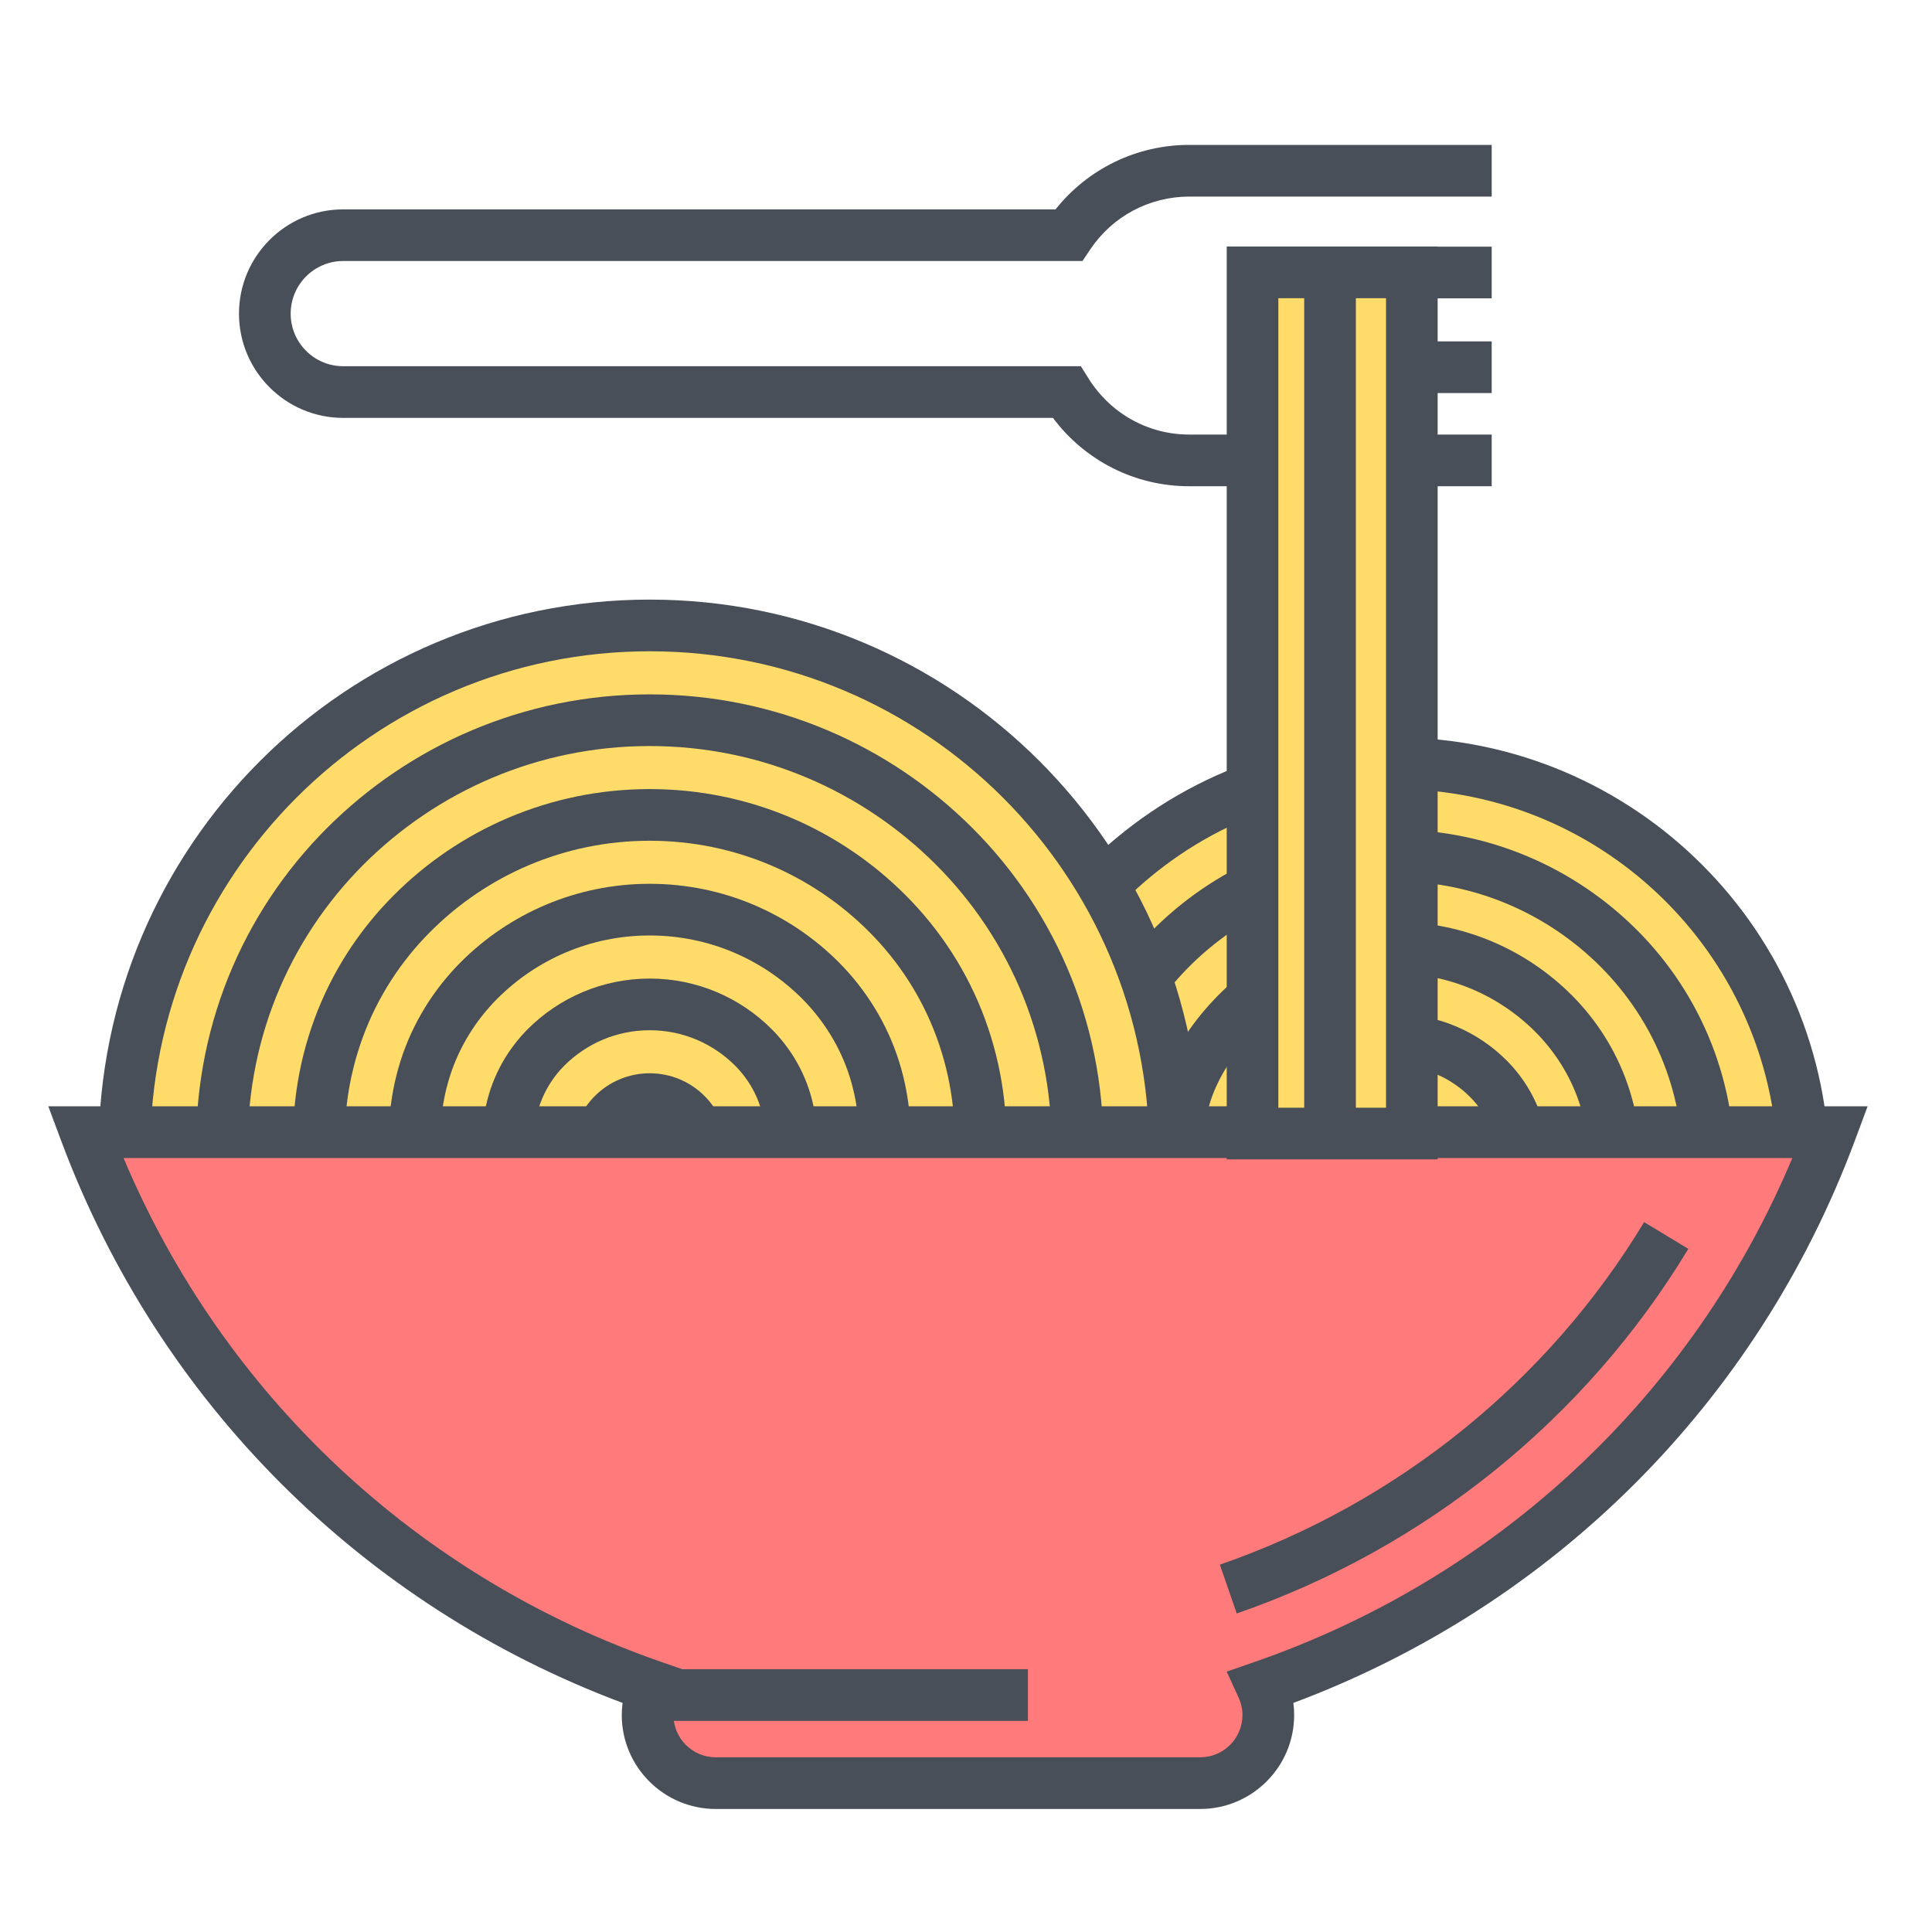
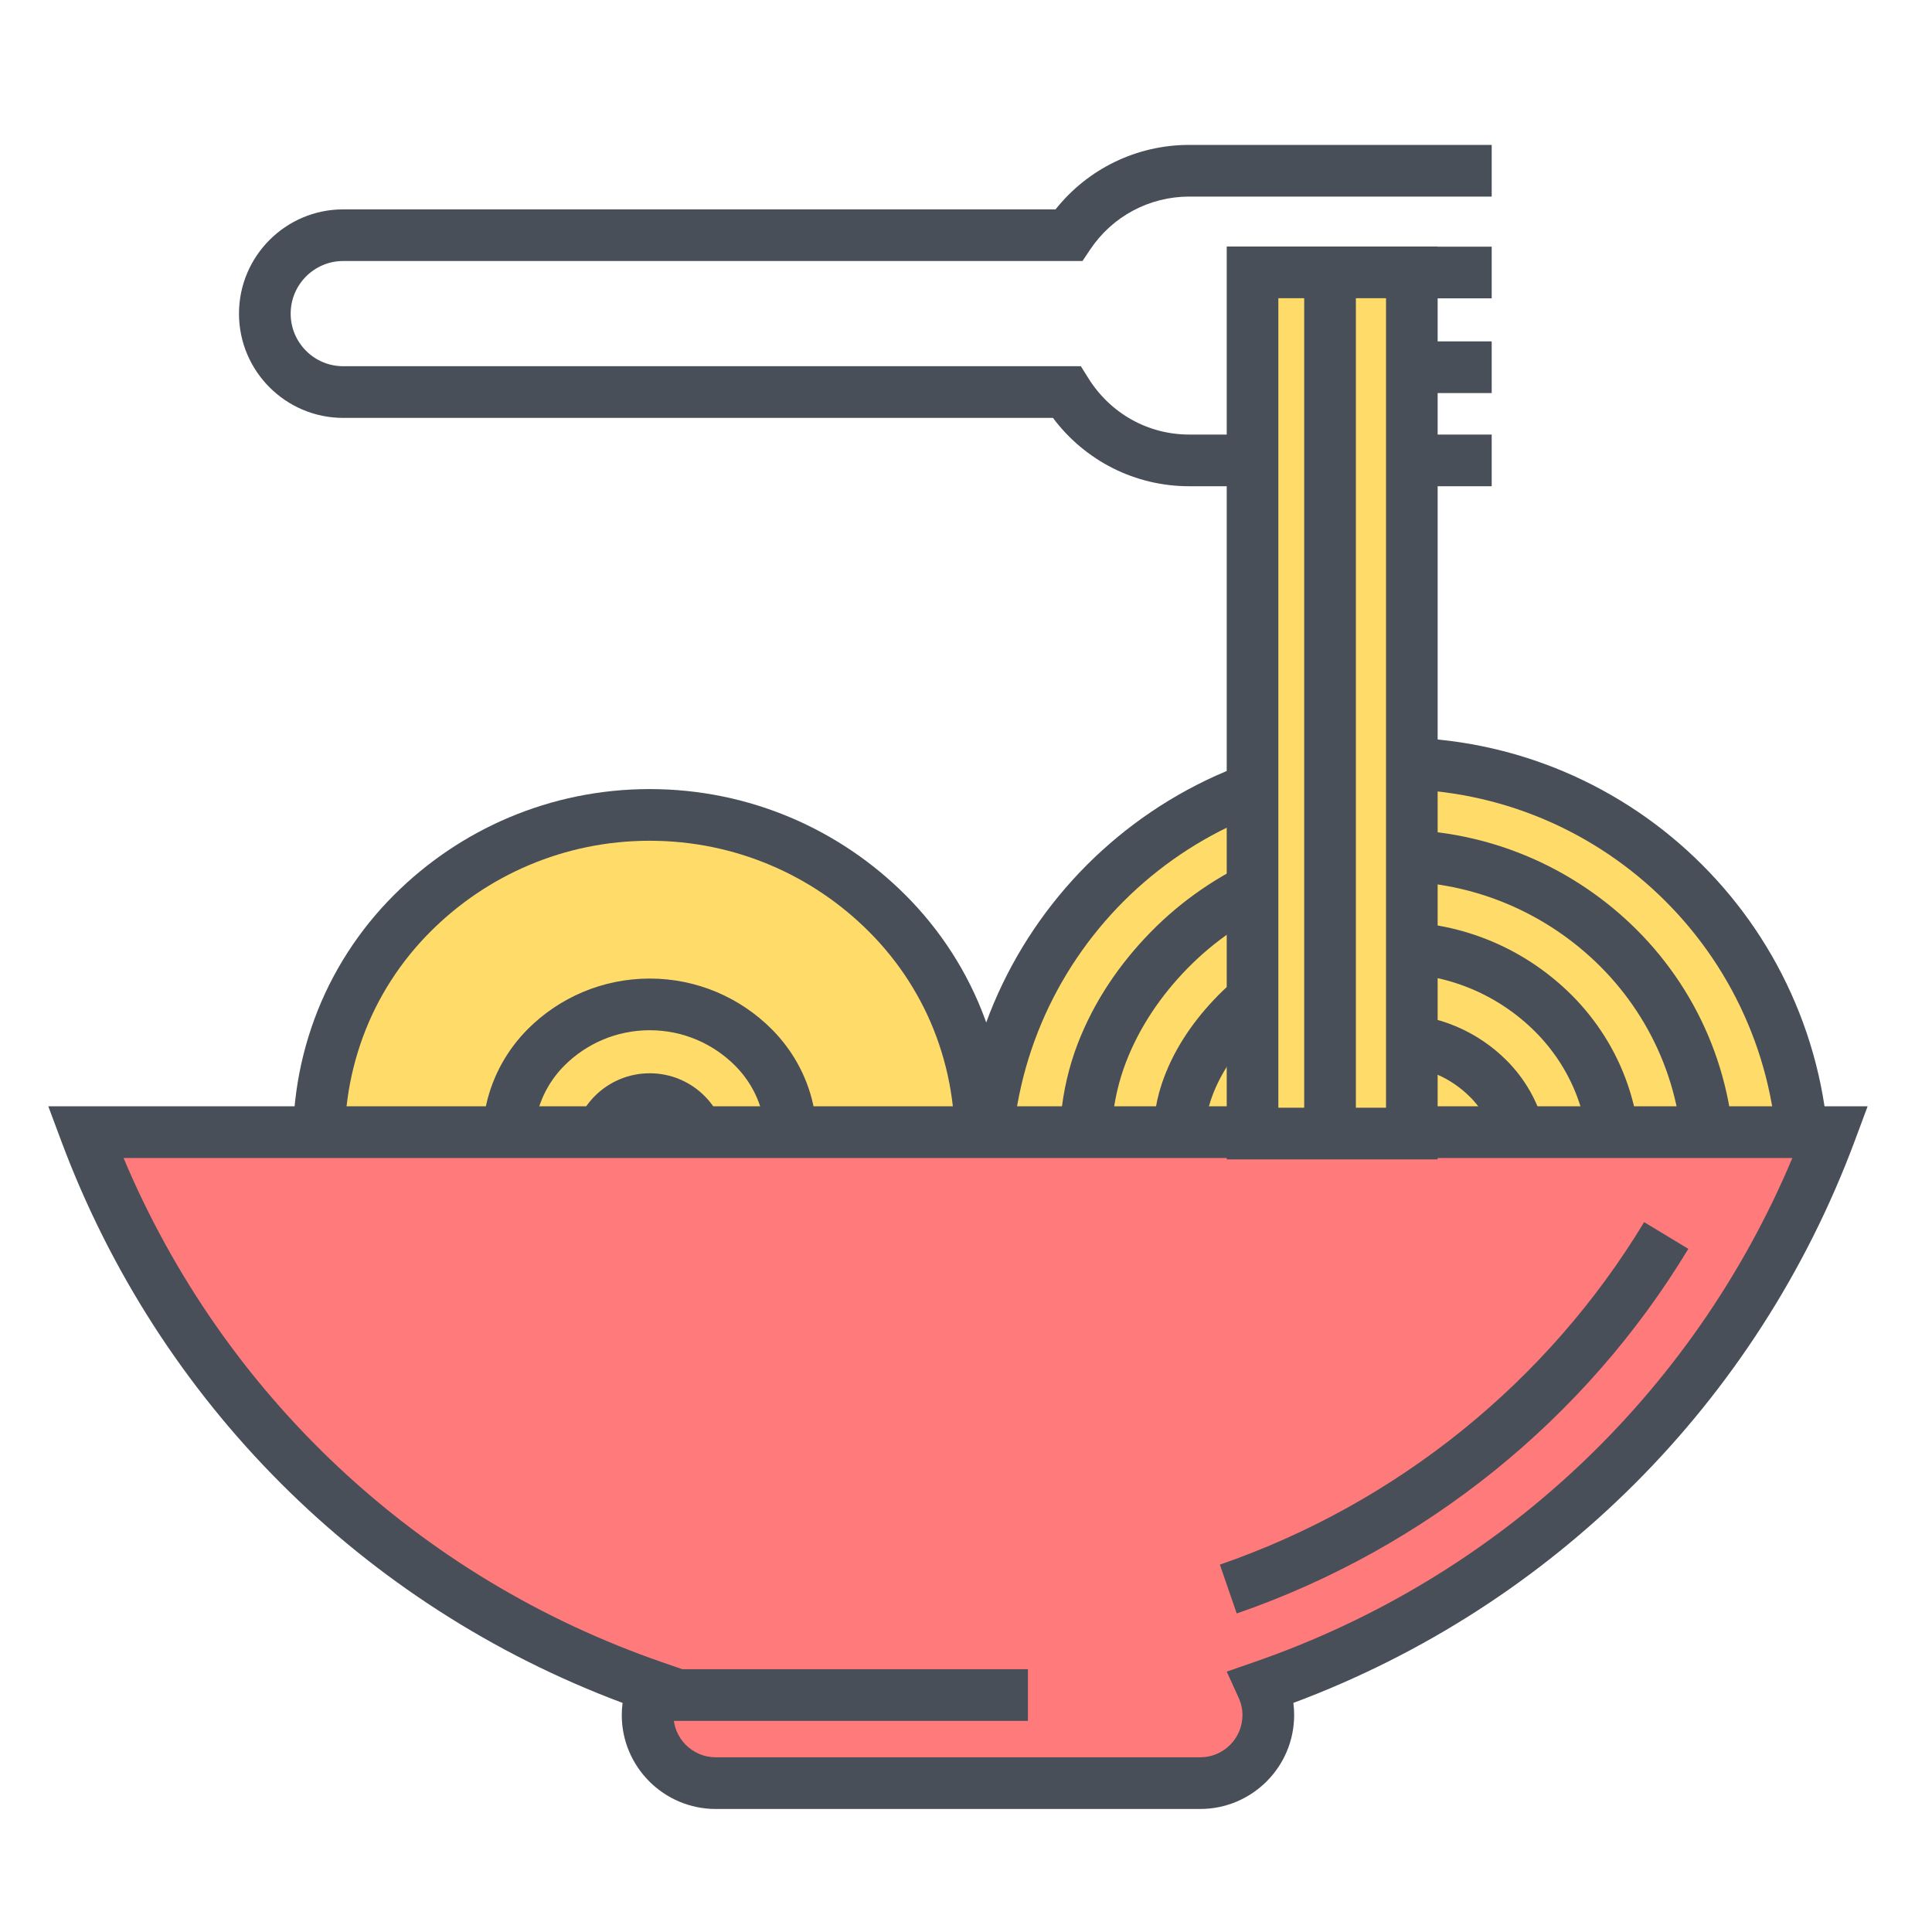
<svg xmlns="http://www.w3.org/2000/svg" width="40" height="40" viewBox="0 0 40 40" fill="none">
  <path d="M37.343 24.271C37.343 23.102 37.106 21.988 36.677 20.975C36.249 19.961 35.629 19.049 34.862 18.282C33.33 16.75 31.213 15.802 28.874 15.802C26.535 15.802 24.418 16.75 22.885 18.282C22.119 19.049 21.499 19.961 21.07 20.975C20.642 21.988 20.405 23.102 20.405 24.271L37.343 24.271Z" stroke="rgba(72, 79, 89, 1)" stroke-width="1.07" fill="#FFDC69">
</path>
  <path d="M35.225 24.48C35.283 24.48 35.335 24.456 35.373 24.419C35.411 23.504 35.256 22.616 34.935 21.799C34.613 20.982 34.125 20.245 33.513 19.633C32.325 18.446 30.686 17.711 28.874 17.711C27.043 17.711 25.388 18.464 24.202 19.676C23.61 20.281 23.122 20.996 22.813 21.799C22.478 22.669 22.407 23.602 22.522 24.48L35.225 24.48Z" stroke="rgba(72, 79, 89, 1)" stroke-width="1.07" fill="#FFDC69">
</path>
  <path d="M33.108 24.688C33.223 24.688 33.328 24.641 33.403 24.566C33.479 23.906 33.407 23.244 33.192 22.623C32.978 22.001 32.621 21.441 32.163 20.982C31.321 20.141 30.158 19.62 28.874 19.62C27.55 19.62 26.357 20.178 25.519 21.069C25.1 21.513 24.75 22.034 24.556 22.623C24.316 23.352 24.41 24.103 24.64 24.688L33.108 24.688Z" stroke="rgba(72, 79, 89, 1)" stroke-width="1.07" fill="#FFDC69">
</path>
  <path d="M30.991 24.896C31.163 24.896 31.32 24.826 31.433 24.713C31.546 24.308 31.557 23.873 31.45 23.447C31.343 23.021 31.118 22.637 30.813 22.332C30.317 21.836 29.631 21.529 28.874 21.529C28.058 21.529 27.327 21.892 26.835 22.462C26.591 22.745 26.386 23.075 26.298 23.447C26.159 24.039 26.412 24.603 26.757 24.896L30.991 24.896Z" stroke="rgba(72, 79, 89, 1)" stroke-width="1.07" fill="#FFDC69">
</path>
  <path d="M29.463 23.682C29.312 23.532 29.104 23.438 28.874 23.438C28.414 23.438 28.041 23.811 28.041 24.271C28.041 24.731 28.414 25.104 28.874 25.104C29.104 25.104 29.312 25.011 29.463 24.86C29.614 24.709 29.707 24.502 29.707 24.271C29.707 24.041 29.614 23.833 29.463 23.682Z" stroke="rgba(72, 79, 89, 1)" stroke-width="1.07" fill="#FFDC69">
</path>
-   <path d="M24.327 23.825C24.327 22.324 24.023 20.893 23.473 19.592C22.923 18.291 22.126 17.119 21.142 16.135C19.174 14.167 16.455 12.949 13.452 12.949C10.448 12.949 7.729 14.167 5.761 16.135C4.777 17.119 3.981 18.291 3.43 19.592C2.88 20.893 2.576 22.324 2.576 23.825L24.327 23.825Z" stroke="rgba(72, 79, 89, 1)" stroke-width="1.07" fill="#FFDC69">
- </path>
-   <path d="M22.152 24.039C22.211 24.039 22.265 24.015 22.304 23.977C22.342 22.737 22.123 21.538 21.683 20.439C21.242 19.339 20.581 18.348 19.755 17.522C18.142 15.909 15.913 14.911 13.451 14.911C10.99 14.911 8.761 15.909 7.148 17.522C6.322 18.348 5.661 19.339 5.22 20.439C4.78 21.538 4.561 22.737 4.6 23.977L22.152 24.039Z" stroke="rgba(72, 79, 89, 1)" stroke-width="1.07" fill="#FFDC69">
- </path>
  <path d="M19.977 24.253C20.095 24.253 20.202 24.205 20.28 24.128C20.357 23.149 20.222 22.184 19.892 21.286C19.562 20.387 19.036 19.576 18.368 18.909C17.11 17.65 15.372 16.872 13.451 16.872C11.531 16.872 9.793 17.65 8.535 18.909C7.867 19.576 7.341 20.387 7.011 21.286C6.681 22.184 6.546 23.149 6.623 24.128L19.977 24.253Z" stroke="rgba(72, 79, 89, 1)" stroke-width="1.07" fill="#FFDC69">
- </path>
-   <path d="M17.802 24.467C17.979 24.467 18.14 24.395 18.256 24.279C18.372 23.563 18.322 22.83 18.102 22.132C17.882 21.434 17.491 20.805 16.982 20.295C16.078 19.392 14.83 18.833 13.451 18.833C12.073 18.833 10.825 19.392 9.921 20.295C9.412 20.805 9.021 21.434 8.801 22.132C8.581 22.83 8.531 23.563 8.647 24.279L17.802 24.467Z" stroke="rgba(72, 79, 89, 1)" stroke-width="1.07" fill="#FFDC69">
</path>
  <path d="M15.627 24.681C15.863 24.681 16.077 24.585 16.232 24.431C16.387 23.975 16.422 23.475 16.312 22.979C16.202 22.482 15.947 22.034 15.595 21.682C15.046 21.134 14.288 20.795 13.452 20.795C12.615 20.795 11.857 21.134 11.308 21.682C10.957 22.034 10.702 22.482 10.591 22.979C10.481 23.475 10.517 23.975 10.671 24.431L15.627 24.681Z" stroke="rgba(72, 79, 89, 1)" stroke-width="1.07" fill="#FFDC69">
</path>
  <path d="M14.208 23.069C14.015 22.875 13.747 22.756 13.452 22.756C13.156 22.756 12.889 22.875 12.695 23.069C12.502 23.262 12.382 23.53 12.382 23.825C12.382 24.121 12.502 24.388 12.695 24.582C12.889 24.775 13.156 24.895 13.452 24.895C13.747 24.895 14.015 24.775 14.208 24.582C14.402 24.388 14.521 24.121 14.521 23.825C14.521 23.53 14.402 23.262 14.208 23.069Z" stroke="rgba(72, 79, 89, 1)" stroke-width="1.07" fill="#FFDC69">
</path>
  <rect x="26.278" y="7.068" width="4.606" height="1.07" fill="#484F59">
</rect>
  <rect x="26.278" y="5.107" width="4.606" height="1.07" fill="#484F59">
</rect>
  <path d="M30.884 3L24.621 3C23.536 3 22.522 3.494 21.854 4.335L7.105 4.335C5.916 4.335 4.948 5.303 4.948 6.494C4.948 7.684 5.916 8.652 7.105 8.652L21.8 8.652C22.468 9.543 23.502 10.067 24.621 10.067L30.884 10.067L30.884 8.997L24.621 8.997C23.771 8.997 22.991 8.562 22.535 7.833L22.378 7.582L7.105 7.582C6.505 7.582 6.018 7.094 6.018 6.494C6.018 5.893 6.505 5.404 7.105 5.404L22.412 5.404L22.571 5.166C23.029 4.48 23.796 4.07 24.621 4.07L30.884 4.07L30.884 3Z" fill="#484F59">
</path>
  <path d="M26.259 35.508C26.259 35.298 26.211 35.101 26.129 34.922C31.56 33.046 35.892 28.812 37.897 23.44L1.771 23.44C3.776 28.811 8.108 33.045 13.539 34.922C13.457 35.101 13.409 35.298 13.409 35.508C13.409 36.286 14.04 36.918 14.819 36.918L24.848 36.918C25.628 36.918 26.259 36.286 26.259 35.508Z" fill="#FF7A7A">
</path>
  <path d="M14.819 37.453L24.848 37.453C25.921 37.453 26.794 36.581 26.794 35.508C26.794 35.424 26.789 35.34 26.778 35.257C32.162 33.245 36.382 29.031 38.398 23.628L38.667 22.905L1 22.905L1.27 23.628C3.287 29.03 7.506 33.244 12.89 35.257C12.879 35.34 12.873 35.424 12.873 35.508C12.873 36.581 13.746 37.453 14.819 37.453ZM2.558 23.975C4.624 28.885 8.651 32.667 13.713 34.416L14.27 34.609L14.025 35.145C13.971 35.264 13.943 35.385 13.943 35.508C13.943 35.991 14.336 36.383 14.819 36.383L24.848 36.383C25.332 36.383 25.724 35.991 25.724 35.508C25.724 35.386 25.697 35.264 25.642 35.144L25.398 34.609L25.954 34.416C31.017 32.668 35.044 28.886 37.109 23.975L2.558 23.975Z" fill-rule="evenodd" fill="#484F59">
</path>
  <path d="M34.955 25.856L34.04 25.303C32.042 28.609 28.923 31.127 25.256 32.394L25.605 33.405C29.508 32.057 32.829 29.376 34.955 25.856Z" fill="#484F59">
</path>
  <rect x="13.151" y="34.559" width="8.131" height="1.07" fill="#484F59">
</rect>
  <rect x="25.932" y="5.639" width="3.298" height="17.83" fill="#FFDC69">
</rect>
  <path d="M25.398 5.104L29.765 5.104L29.765 24.004L25.398 24.004L25.398 5.104ZM26.467 6.174L28.696 6.174L28.696 22.934L26.467 22.934L26.467 6.174Z" fill-rule="evenodd" fill="#484F59">
</path>
  <rect x="27.002" y="5.728" width="1.07" height="17.562" fill="#484F59">
</rect>
</svg>